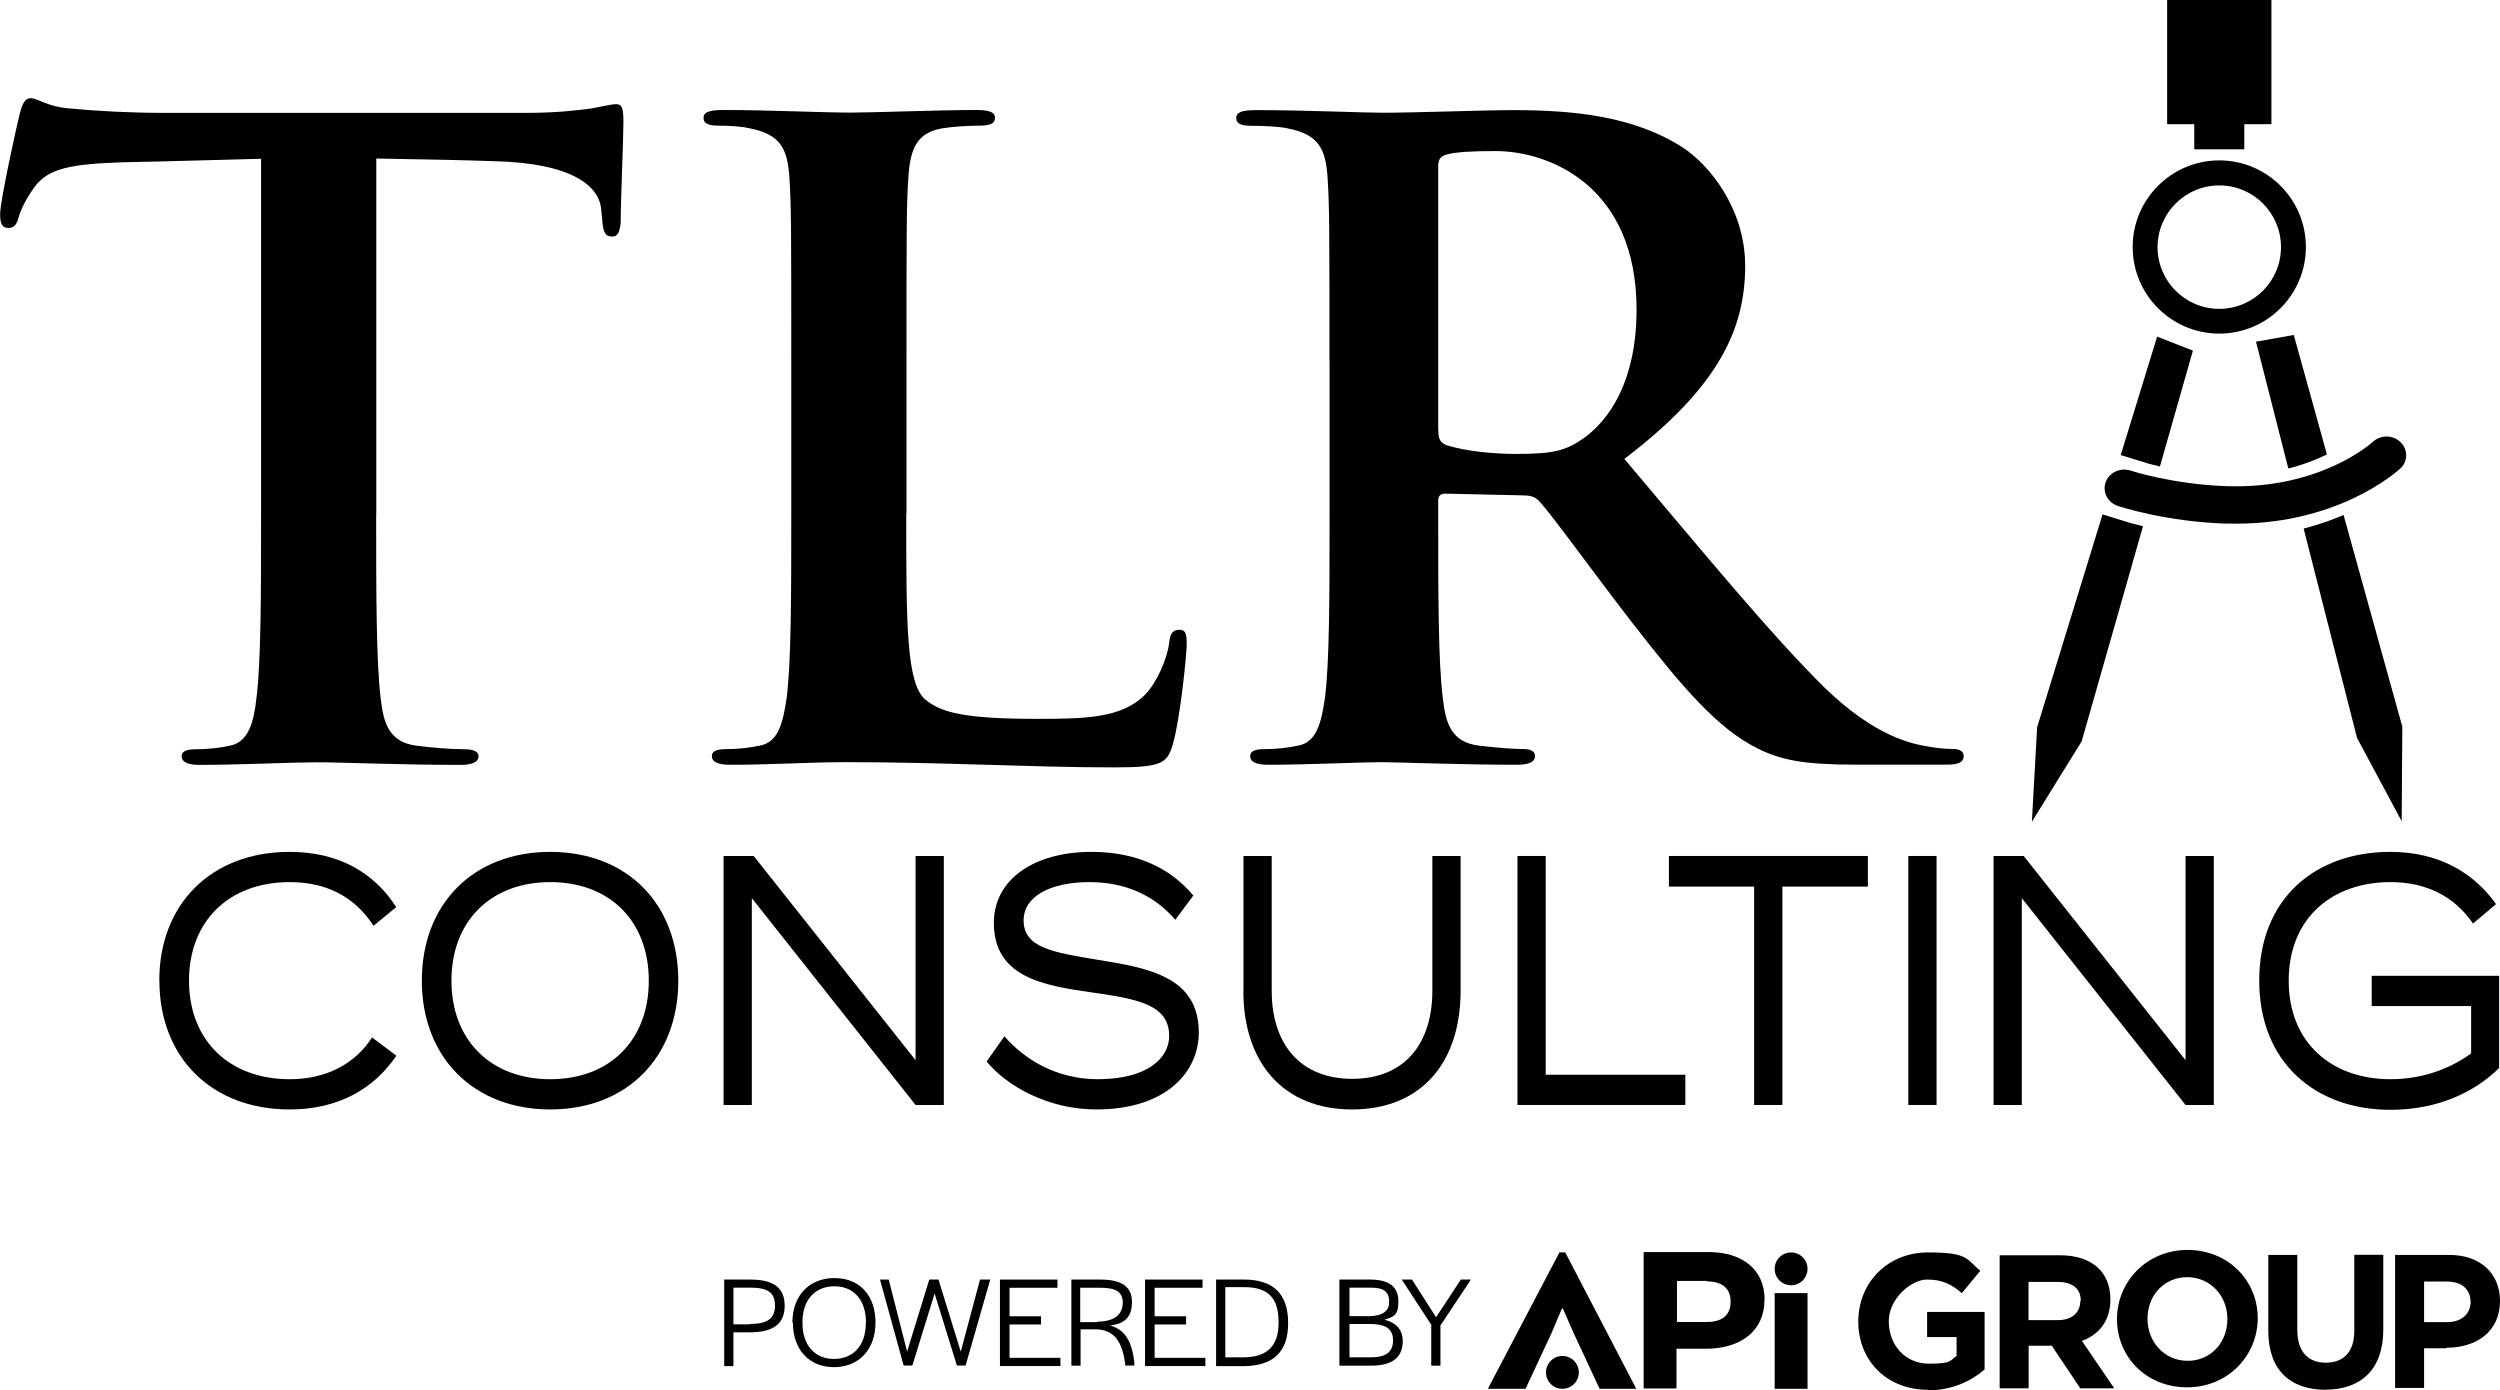
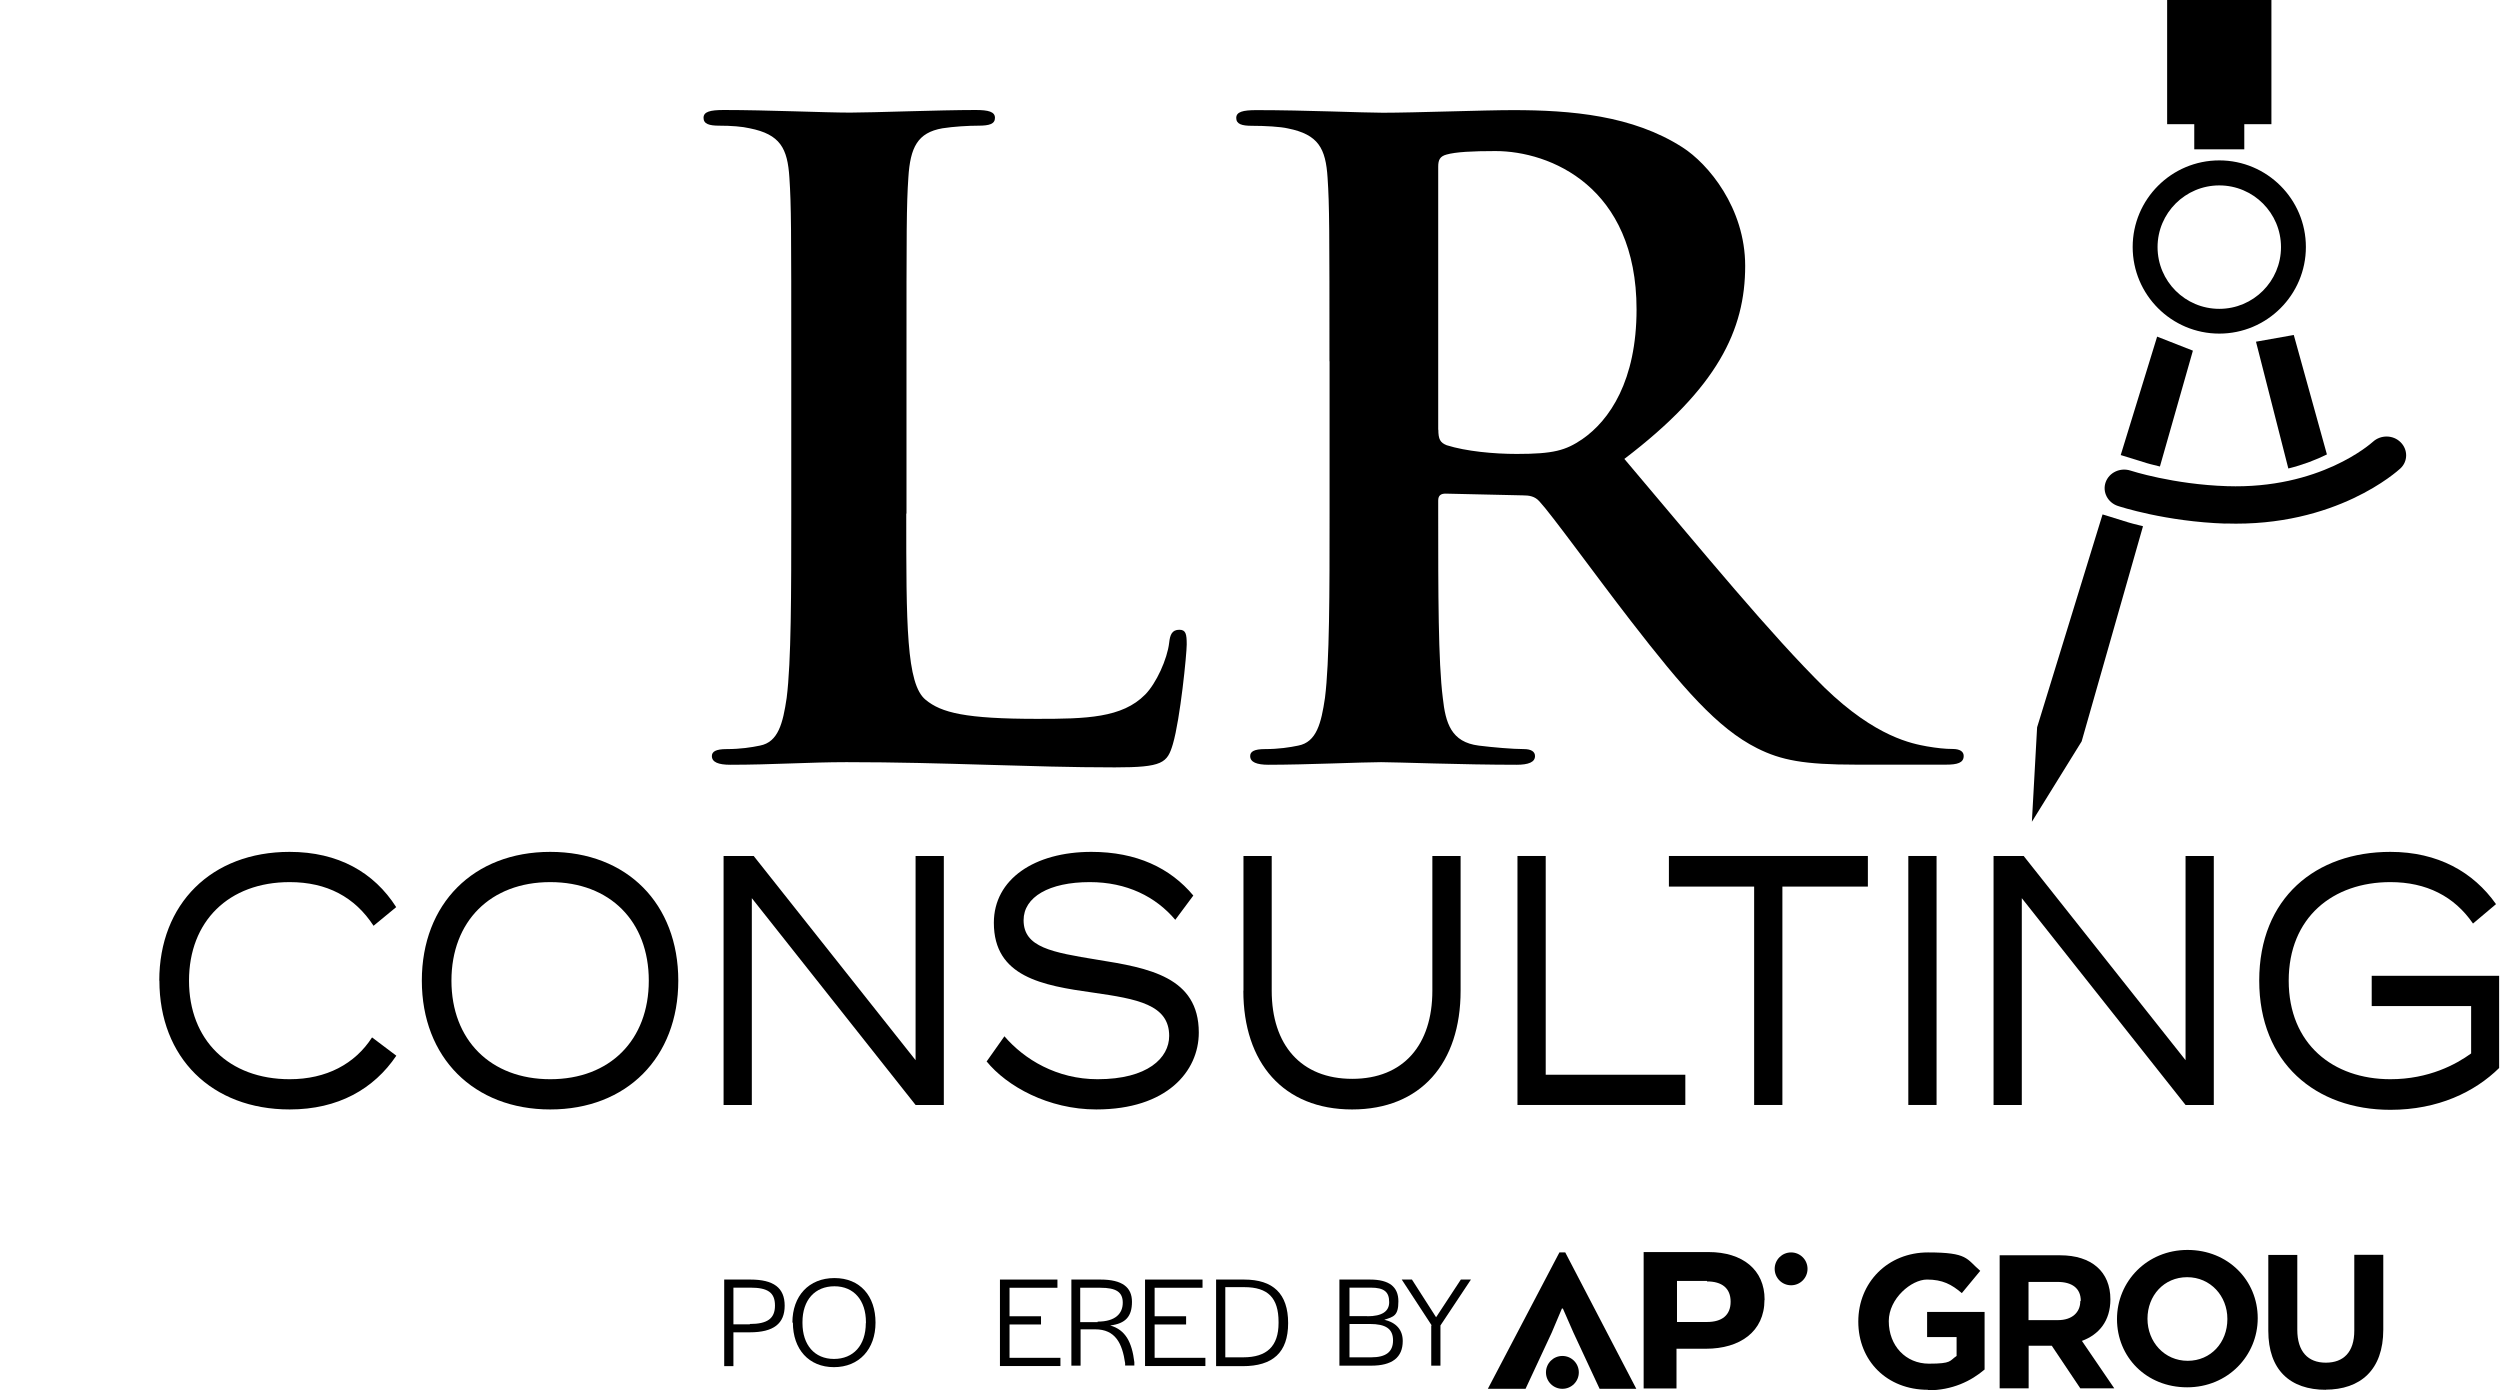
<svg xmlns="http://www.w3.org/2000/svg" preserveAspectRatio="xMinYMin" version="1.1" viewBox="0 0 200.91 111.73">
  <path d="M178.86,42.08c-4.82-.16-8.51-1.37-8.66-1.42-.82-.27-1.26-1.13-.98-1.91.28-.78,1.17-1.2,2-.93.03.01,3.42,1.11,7.74,1.25,7.47.25,11.57-3.42,11.74-3.57.63-.57,1.62-.56,2.22.04.6.59.6,1.54-.02,2.11-.21.19-5.16,4.72-14.04,4.42Z" />
  <path d="M178.35,26.81c-3.84,0-6.96-3.12-6.96-6.96s3.12-6.96,6.96-6.96,6.96,3.12,6.96,6.96-3.12,6.96-6.96,6.96ZM178.35,14.9c-2.73,0-4.96,2.22-4.96,4.96s2.22,4.96,4.96,4.96,4.96-2.22,4.96-4.96-2.22-4.96-4.96-4.96Z" />
  <g>
    <path d="M184.34,26.92l-3.04.54,2.6,10.19c1.21-.3,2.25-.71,3.1-1.13l-2.66-9.59h0Z" />
-     <path d="M188.35,41.38c-.95.41-2.02.79-3.22,1.1l4.29,16.82,3.59,6.7.05-7.6-4.72-17.01h0Z" />
  </g>
  <g>
    <path d="M173.36,27.04l-2.93,9.53,2.1.65s.4.12,1.05.27l2.65-9.31-2.88-1.13h0Z" />
    <path d="M168.97,41.34l-5.26,17.11-.42,7.59,4-6.46,4.93-17.29c-.69-.16-1.1-.29-1.15-.3l-2.1-.65h0Z" />
  </g>
  <polygon points="182.54 0 174.16 0 174.16 9.98 176.34 9.98 176.34 12 180.36 12 180.36 9.98 182.54 9.98 182.54 0" />
  <g>
-     <path d="M30.23,41.28c0,6.4,0,11.9.37,14.89.22,1.95.67,3.48,2.89,3.76,1.04.14,2.67.28,3.78.28.82,0,1.19.21,1.19.56,0,.49-.59.7-1.41.7-4.89,0-9.56-.21-11.63-.21-1.7,0-6.37.21-9.34.21-.96,0-1.48-.21-1.48-.7,0-.35.3-.56,1.19-.56,1.11,0,2-.14,2.67-.28,1.48-.28,1.93-1.81,2.15-3.83.37-2.92.37-8.42.37-14.82V12.76c-2.82.07-7.41.21-11.04.28-4.3.14-6.08.49-7.19,2.02-.74,1.04-1.11,1.88-1.26,2.43-.15.56-.37.83-.81.83-.52,0-.67-.35-.67-1.11,0-1.11,1.41-7.44,1.56-8,.22-.9.45-1.32.89-1.32.59,0,1.33.7,3.19.83,2.15.21,4.96.35,7.41.35h29.34c2.37,0,4-.21,5.11-.35,1.11-.21,1.7-.35,2-.35.52,0,.59.42.59,1.46,0,1.46-.22,6.26-.22,8.07-.07.7-.22,1.11-.67,1.11-.59,0-.74-.35-.82-1.39,0-.21-.07-.56-.07-.77-.15-1.81-2.15-3.76-8.74-3.9-1.93-.07-4.96-.14-9.34-.21v28.52Z" />
    <path d="M72.83,41.28c0,8.9,0,13.7,1.56,14.96,1.26,1.04,3.19,1.53,8.97,1.53,3.93,0,6.82-.07,8.67-1.95.89-.9,1.78-2.85,1.93-4.17.07-.63.22-1.04.82-1.04.52,0,.59.35.59,1.18,0,.77-.52,5.98-1.11,8-.45,1.53-.82,1.88-4.67,1.88-6.82,0-13.63-.42-21.56-.42-2.96,0-6,.21-9.34.21-.96,0-1.48-.21-1.48-.7,0-.35.3-.56,1.19-.56,1.11,0,2-.14,2.67-.28,1.48-.28,1.85-1.81,2.15-3.83.37-2.92.37-8.42.37-14.82v-12.24c0-10.57,0-12.52-.15-14.75-.15-2.37-.74-3.48-3.19-3.97-.59-.14-1.48-.21-2.45-.21-.81,0-1.26-.14-1.26-.63s.52-.63,1.63-.63c3.48,0,8.15.21,10.15.21,1.78,0,7.19-.21,10.08-.21,1.04,0,1.56.14,1.56.63s-.44.63-1.33.63c-.81,0-2,.07-2.89.21-2,.35-2.59,1.53-2.74,3.97-.15,2.23-.15,4.17-.15,14.75v12.24Z" />
    <path d="M106.84,29.04c0-10.57,0-12.52-.15-14.75-.15-2.37-.74-3.48-3.19-3.97-.59-.14-1.85-.21-2.89-.21-.82,0-1.26-.14-1.26-.63s.52-.63,1.63-.63c3.93,0,8.6.21,10.15.21,2.52,0,8.15-.21,10.45-.21,4.67,0,9.63.42,13.63,2.99,2.07,1.32,5.04,4.87,5.04,9.53,0,5.15-2.22,9.81-9.71,15.51,6.59,7.79,11.71,14.05,16.08,18.37,4.15,4.03,7.11,4.52,8.23,4.73.81.14,1.48.21,2.07.21s.89.21.89.56c0,.56-.52.7-1.41.7h-7.26c-4.15,0-6-.35-7.93-1.32-3.19-1.6-6-4.87-10.15-10.23-2.96-3.83-6.37-8.56-7.34-9.6-.37-.42-.82-.49-1.33-.49l-6.22-.14c-.37,0-.59.14-.59.56v.97c0,6.47,0,11.97.37,14.89.22,2.02.67,3.55,2.89,3.83,1.11.14,2.74.28,3.63.28.59,0,.89.21.89.56,0,.49-.52.7-1.48.7-4.3,0-9.78-.21-10.89-.21-1.41,0-6.08.21-9.04.21-.96,0-1.48-.21-1.48-.7,0-.35.3-.56,1.19-.56,1.11,0,2-.14,2.67-.28,1.48-.28,1.85-1.81,2.15-3.83.37-2.92.37-8.42.37-14.82v-12.24ZM115.59,34.53c0,.77.15,1.04.67,1.25,1.56.49,3.78.7,5.63.7,2.96,0,3.93-.28,5.26-1.18,2.22-1.53,4.37-4.73,4.37-10.43,0-9.88-6.96-12.73-11.34-12.73-1.85,0-3.19.07-3.93.28-.52.14-.67.42-.67.97v21.15Z" />
  </g>
  <g>
    <path d="M12.8,78.81c0-6.18,4.2-10.35,10.47-10.35,3.92,0,6.79,1.65,8.57,4.44l-1.82,1.5c-1.5-2.31-3.75-3.51-6.74-3.51-4.9,0-8.09,3.15-8.09,7.92s3.2,7.92,8.09,7.92c2.95,0,5.25-1.23,6.62-3.36l1.95,1.47c-1.8,2.67-4.67,4.32-8.57,4.32-6.27,0-10.47-4.17-10.47-10.35Z" />
    <path d="M33.9,78.81c0-6.18,4.15-10.35,10.32-10.35s10.29,4.17,10.29,10.35-4.15,10.35-10.29,10.35-10.32-4.17-10.32-10.35ZM44.22,86.73c4.8,0,7.92-3.15,7.92-7.92s-3.12-7.92-7.92-7.92-7.94,3.15-7.94,7.92,3.15,7.92,7.94,7.92Z" />
    <path d="M58.15,68.79h2.42l13.01,16.41v-16.41h2.27v20.01h-2.27l-13.16-16.62v16.62h-2.27v-20.01Z" />
    <path d="M79.3,85.29l1.42-2.01c1.6,1.86,4.2,3.45,7.49,3.45,4.02,0,5.75-1.71,5.75-3.48,0-2.52-2.57-2.97-6.12-3.48-4.07-.57-7.97-1.26-7.97-5.61,0-3.51,3.27-5.7,7.84-5.7,3.62,0,6.34,1.29,8.19,3.51l-1.45,1.95c-1.57-1.86-3.9-3.03-6.87-3.03-3.27,0-5.32,1.2-5.32,3.06,0,2.19,2.27,2.58,5.94,3.18,4.12.66,8.14,1.38,8.14,5.85,0,3.12-2.57,6.18-8.24,6.18-3.85,0-7.19-1.86-8.82-3.87Z" />
    <path d="M99.93,79.62v-10.83h2.27v10.83c0,4.35,2.35,7.08,6.47,7.08s6.44-2.73,6.44-7.08v-10.83h2.27v10.83c0,5.82-3.2,9.54-8.72,9.54s-8.74-3.75-8.74-9.54Z" />
    <path d="M121.95,68.79h2.27v17.58h11.22v2.43h-13.49v-20.01Z" />
    <path d="M140.96,71.25h-6.84v-2.46h15.99v2.46h-6.87v17.55h-2.27v-17.55Z" />
    <path d="M153.36,68.79h2.27v20.01h-2.27v-20.01Z" />
    <path d="M160.21,68.79h2.42l13.01,16.41v-16.41h2.27v20.01h-2.27l-13.16-16.62v16.62h-2.27v-20.01Z" />
    <path d="M181.56,78.81c0-6.66,4.55-10.35,10.54-10.35,3.82,0,6.67,1.62,8.49,4.2l-1.85,1.56c-1.5-2.19-3.75-3.33-6.64-3.33-4.6,0-8.17,2.82-8.17,7.92s3.57,7.92,8.17,7.92c3.1,0,5.29-1.2,6.49-2.07v-3.81h-7.99v-2.43h10.24v7.41c-1.95,1.92-4.9,3.36-8.74,3.36-6,0-10.54-3.78-10.54-10.38Z" />
  </g>
  <g>
    <path d="M141.8,104.46c0,2.56-1.98,3.93-4.7,3.93h-2.37v3.19h-2.64v-10.96h5.21c2.76,0,4.51,1.44,4.51,3.81v.04ZM137.18,102.94h-2.41v3.3h2.41c1.2,0,1.9-.54,1.9-1.63s-.7-1.63-1.9-1.63v-.04Z" />
    <polygon points="125.52 105.16 124.7 107.1 122.6 111.61 119.57 111.61 125.32 100.65 125.79 100.65 131.5 111.61 128.55 111.61 126.45 107.1 125.6 105.16 125.48 105.16 125.52 105.16" />
-     <rect x="142.62" y="103.92" width="2.64" height="7.69" />
    <path d="M143.94,100.65c.73,0,1.32.59,1.32,1.32s-.59,1.32-1.32,1.32-1.32-.59-1.32-1.32.59-1.32,1.32-1.32" />
    <path d="M125.56,108.97c.73,0,1.32.59,1.32,1.32s-.59,1.32-1.32,1.32-1.32-.59-1.32-1.32.59-1.32,1.32-1.32" />
    <path d="M154.94,111.69c-3.3,0-5.6-2.33-5.6-5.48s2.37-5.56,5.6-5.56,3.07.51,4.2,1.48l-1.48,1.79c-.82-.7-1.55-1.09-2.8-1.09s-3.07,1.52-3.07,3.34c0,1.98,1.36,3.42,3.23,3.42s1.63-.23,2.22-.62v-1.52h-2.37v-2.02h4.62v4.63c-1.09.93-2.6,1.67-4.55,1.67v-.04Z" />
    <path d="M167.18,111.57l-2.29-3.42h-1.86v3.42h-2.33v-10.69h4.86c2.53,0,4.04,1.32,4.04,3.54,0,1.75-.93,2.84-2.29,3.34l2.6,3.81h-2.76.04ZM167.22,104.54c0-1.01-.7-1.52-1.87-1.52h-2.33v3.07h2.37c1.13,0,1.79-.62,1.79-1.52l.04-.04Z" />
    <path d="M175.77,111.49c-3.3,0-5.64-2.45-5.64-5.48s2.41-5.56,5.67-5.56,5.64,2.45,5.64,5.48-2.41,5.56-5.67,5.56M179,105.98c0-1.83-1.36-3.34-3.23-3.34s-3.19,1.48-3.19,3.34,1.36,3.38,3.23,3.38,3.19-1.48,3.19-3.34v-.04Z" />
    <path d="M186.92,111.69c-2.88,0-4.63-1.59-4.63-4.74v-6.1h2.33v6.02c0,1.75.86,2.64,2.29,2.64s2.29-.85,2.29-2.57v-6.1h2.33v6.02c0,3.23-1.83,4.82-4.66,4.82h.04Z" />
-     <path d="M196.6,108.35h-1.79v3.19h-2.33v-10.69h4.35c2.53,0,4.08,1.52,4.08,3.69,0,2.49-1.9,3.77-4.31,3.77v.04ZM198.54,104.62c0-1.05-.74-1.63-1.9-1.63h-1.83v3.26h1.87c1.17,0,1.87-.7,1.87-1.63" />
    <path d="M58.2,102.83h2.1c1.87,0,2.76.66,2.76,2.1s-.89,2.14-2.8,2.14h-1.32v2.72h-.74v-6.96ZM60.26,106.4c1.4,0,2.02-.43,2.02-1.48s-.58-1.44-1.98-1.44h-1.36v2.95h1.32v-.04Z" />
    <path d="M63.68,106.29c0-2.14,1.32-3.58,3.38-3.58s3.3,1.44,3.3,3.58-1.32,3.58-3.34,3.58-3.3-1.44-3.3-3.58h-.04ZM69.59,106.33v-.08c0-1.75-.97-2.88-2.53-2.88s-2.57,1.09-2.57,2.88v.08c0,1.75.97,2.88,2.53,2.88s2.56-1.09,2.56-2.88" />
-     <polygon points="70.6 102.83 71.42 102.83 72.9 108.62 74.68 102.83 75.42 102.83 77.21 108.62 78.76 102.83 79.58 102.83 77.6 109.74 76.9 109.74 75.11 103.95 73.32 109.74 72.62 109.74 70.72 102.83 70.6 102.83" />
    <polygon points="80.36 102.83 84.98 102.83 84.98 103.49 81.13 103.49 81.13 105.78 83.66 105.78 83.66 106.44 81.13 106.44 81.13 109.12 85.22 109.12 85.22 109.78 80.36 109.78 80.36 102.87 80.36 102.83" />
    <path d="M86.07,102.83h2.37c1.75,0,2.53.62,2.53,1.79s-.51,1.75-1.75,1.9c1.24.35,1.75,1.36,1.94,2.95v.27h-.74v-.19c-.23-1.59-.78-2.72-2.41-2.72h-1.17v2.92h-.74v-6.92h-.04ZM88.21,106.21c1.44,0,2.02-.66,2.02-1.52s-.54-1.2-1.79-1.2h-1.63v2.76h1.4v-.04Z" />
    <polygon points="92.02 102.83 96.64 102.83 96.64 103.49 92.79 103.49 92.79 105.78 95.32 105.78 95.32 106.44 92.79 106.44 92.79 109.12 96.87 109.12 96.87 109.78 92.02 109.78 92.02 102.87 92.02 102.83" />
    <path d="M97.73,102.83h2.25c2.33,0,3.54,1.13,3.54,3.5s-1.24,3.46-3.65,3.46h-2.14v-6.96ZM99.91,109.08c1.9,0,2.84-.89,2.84-2.76v-.08c0-1.94-.85-2.8-2.76-2.8h-1.52v5.64h1.44Z" />
    <path d="M107.68,102.83h2.41c1.55,0,2.29.58,2.29,1.75s-.39,1.24-1.13,1.48c.97.23,1.48.82,1.48,1.71,0,1.32-.85,1.98-2.53,1.98h-2.56v-6.92h.04ZM109.89,105.78c1.17,0,1.75-.39,1.75-1.13,0-.82-.39-1.17-1.48-1.17h-1.71v2.29h1.44ZM110.2,109.08c1.17,0,1.75-.43,1.75-1.36s-.58-1.32-1.87-1.32h-1.63v2.68h1.75Z" />
    <polygon points="115.06 106.52 112.65 102.83 113.47 102.83 115.41 105.86 117.4 102.83 118.21 102.83 115.76 106.52 115.76 109.75 115.02 109.75 115.02 106.52 115.06 106.52" />
  </g>
</svg>